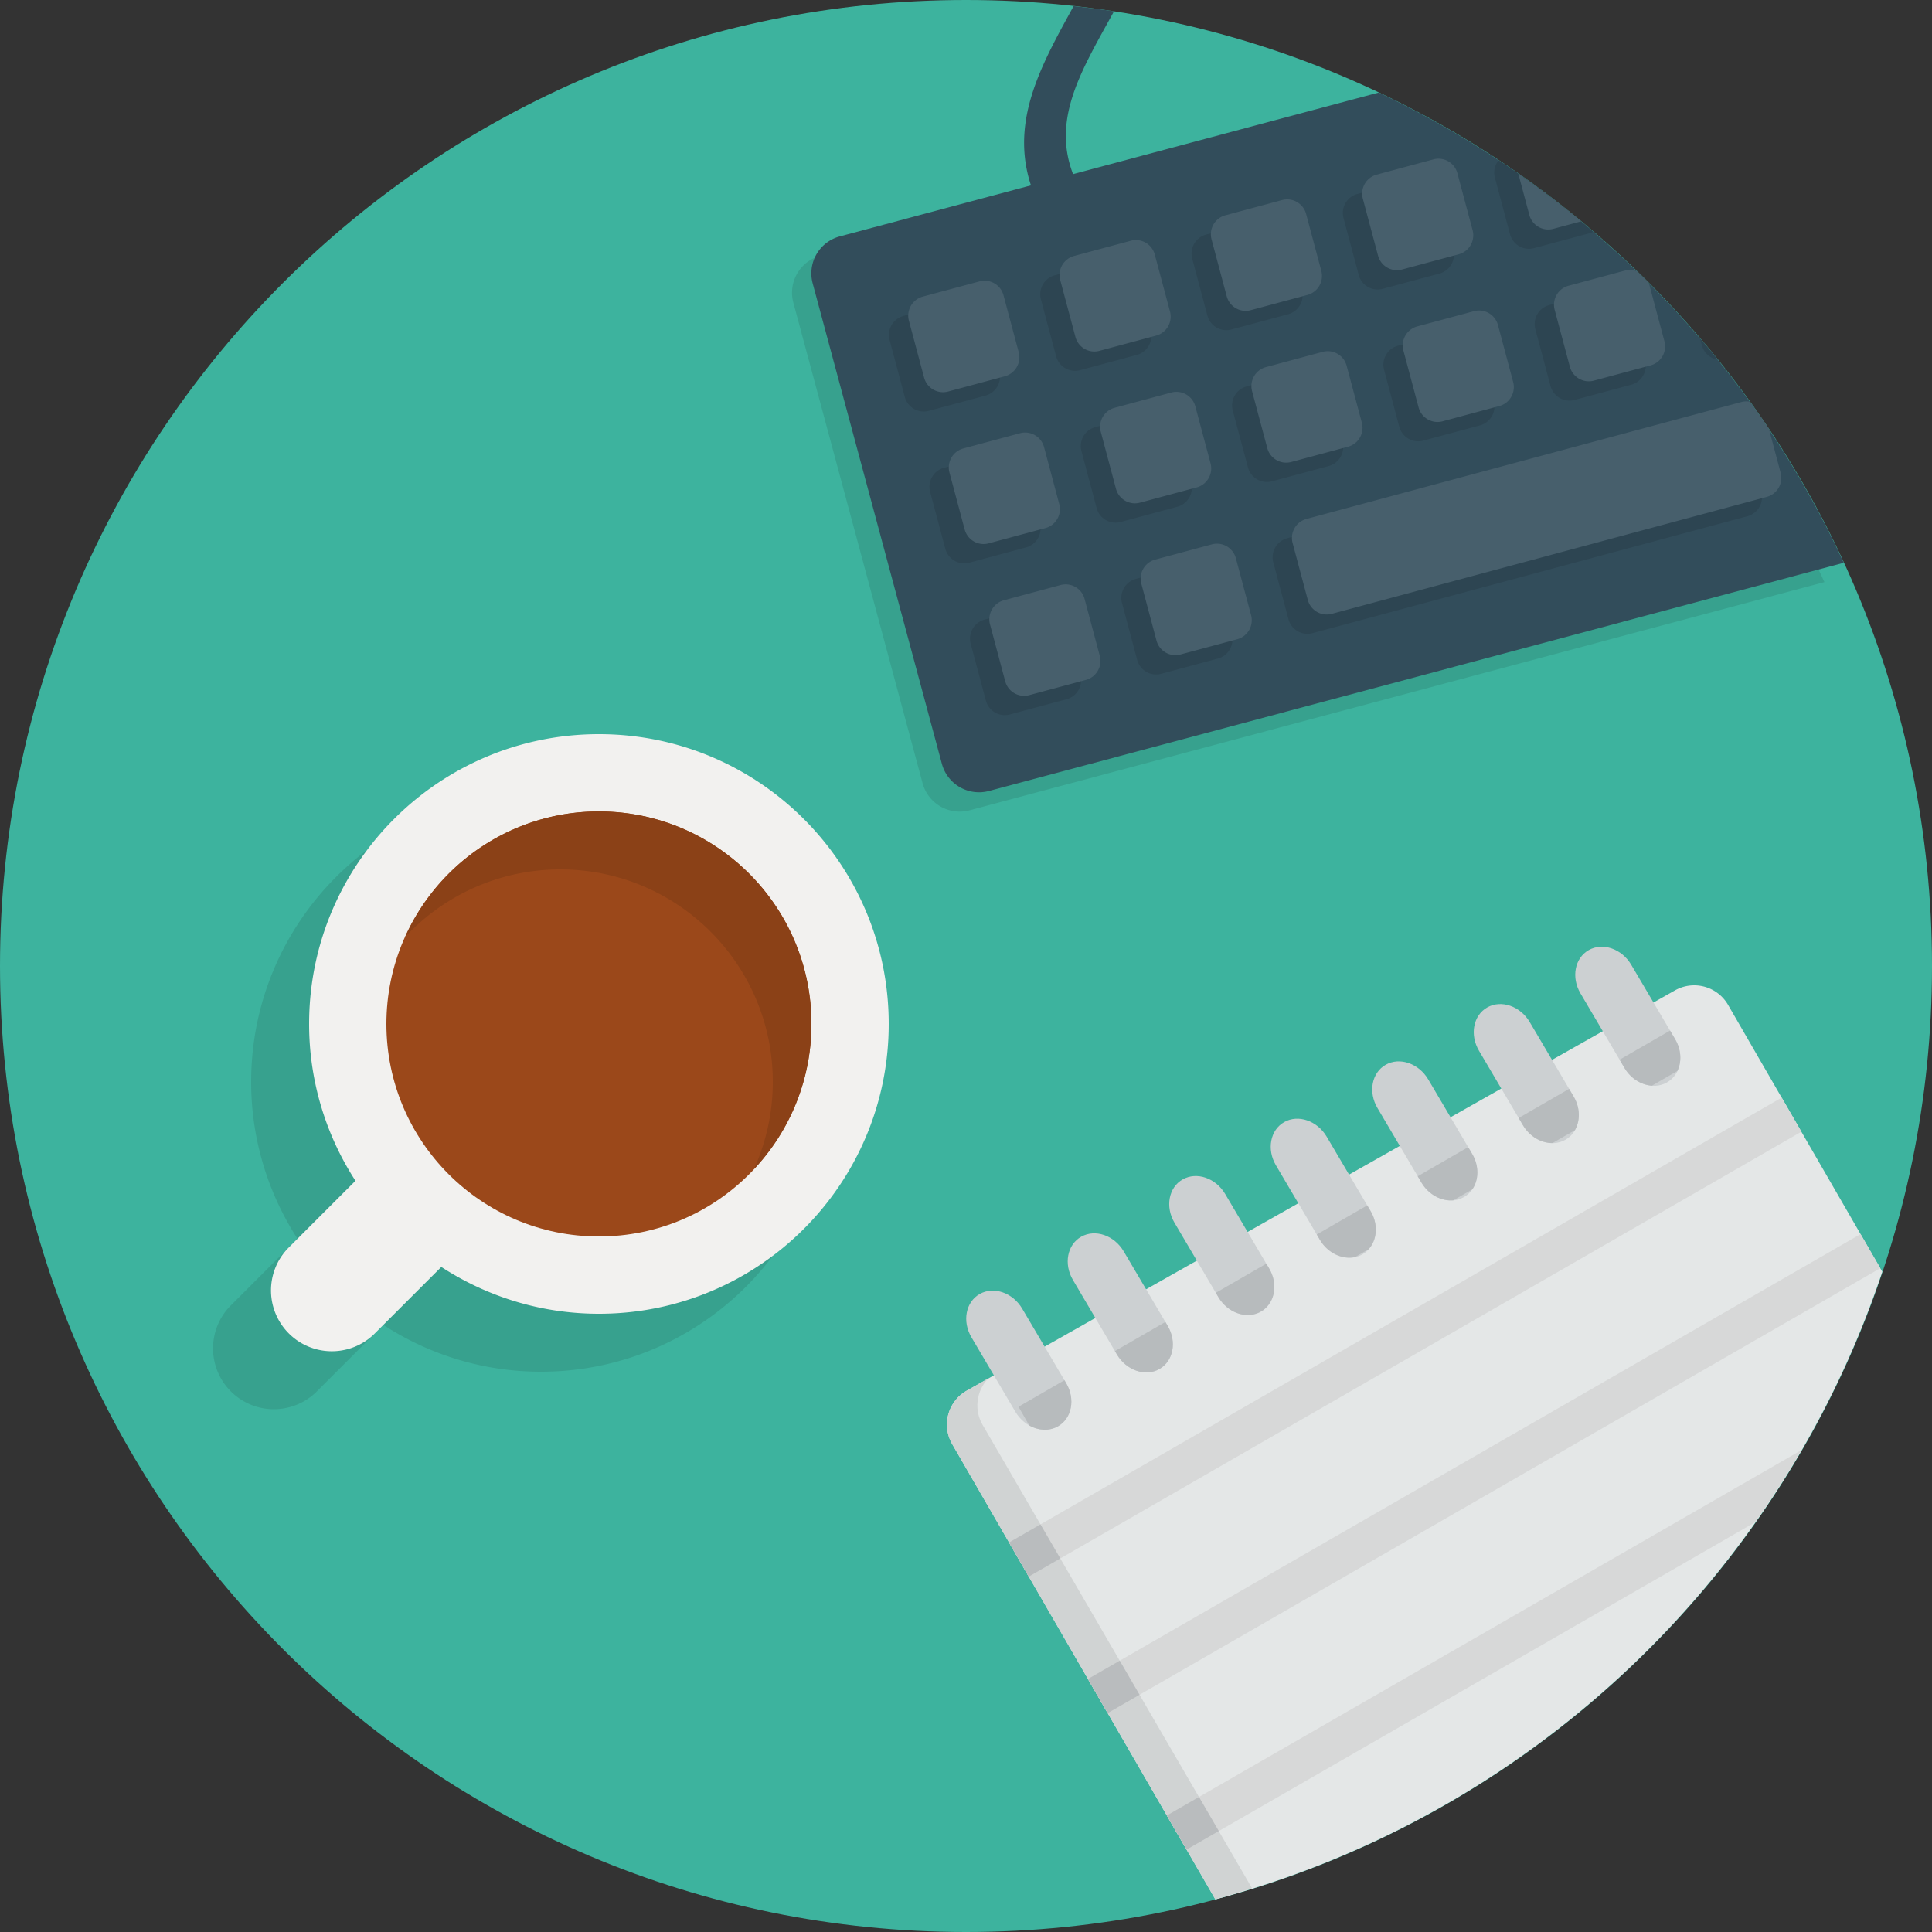
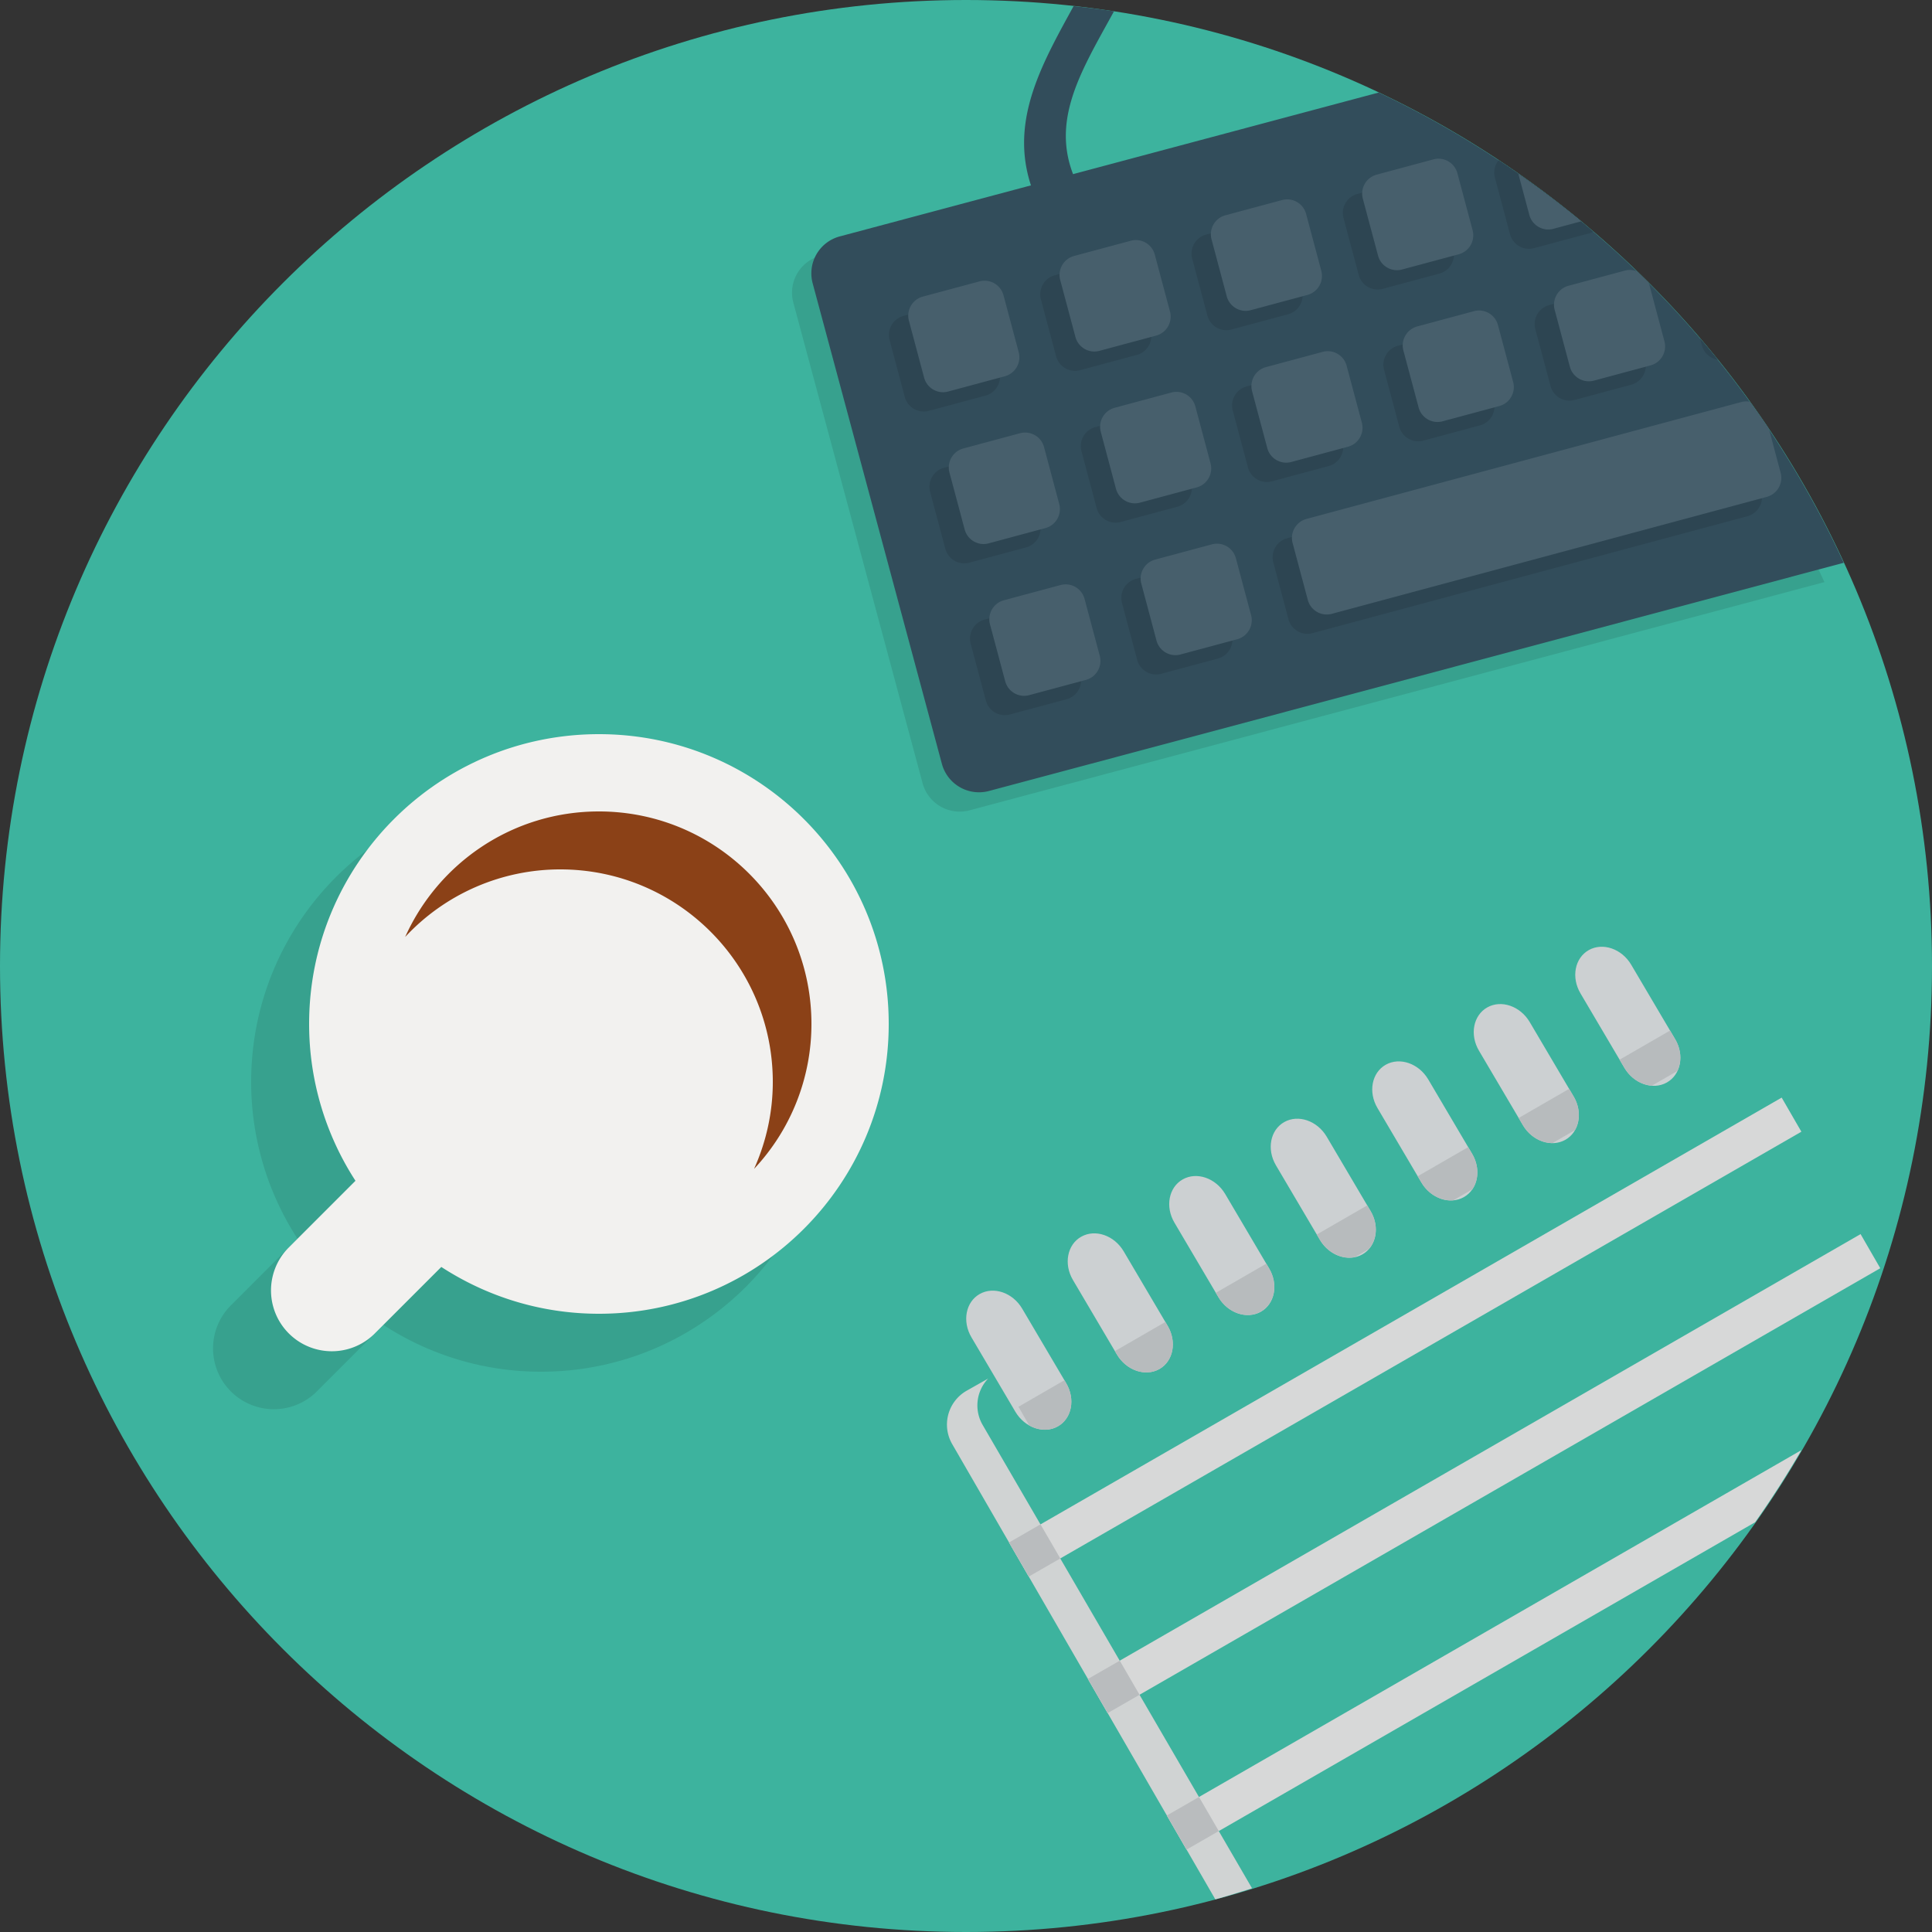
<svg xmlns="http://www.w3.org/2000/svg" width="100" height="100" viewBox="0 0 100 100">
  <rect x="0" y="0" width="100" height="100" fill="#333333" stroke="none" />
  <path fill="#3DB39E" d="M50 0c27.614 0 50 22.386 50 50s-22.386 50-50 50S0 77.614 0 50 22.386 0 50 0z" />
  <path fill="#37A18E" d="M50.189 41.941a1.99 1.99 0 0 1-2.436-1.401l-6.69-24.877a1.98 1.98 0 0 1 1.406-2.427l27.895-7.447a50.18 50.18 0 0 1 24.069 24.34L50.189 41.941zM28 71c-3.011 0-5.809-.896-8.158-2.423l-3.487 3.487a3.148 3.148 0 0 1-4.451-4.451l3.495-3.496A14.907 14.907 0 0 1 13 56c0-8.284 6.716-15 15-15s15 6.716 15 15-6.716 15-15 15z" />
  <path fill="#324D5B" d="M51.189 40.941a1.99 1.99 0 0 1-2.436-1.401l-6.69-24.877a1.98 1.98 0 0 1 1.406-2.427l27.895-7.447a50.18 50.18 0 0 1 24.069 24.34L51.189 40.941z" />
  <path fill="#F2F1EF" d="M31 68c-3.011 0-5.809-.896-8.158-2.423l-3.487 3.487a3.148 3.148 0 0 1-4.451-4.451l3.495-3.496A14.907 14.907 0 0 1 16 53c0-8.284 6.716-15 15-15s15 6.716 15 15-6.716 15-15 15z" />
-   <path fill="#9B481A" d="M31 42c6.075 0 11 4.925 11 11s-4.925 11-11 11-11-4.925-11-11 4.925-11 11-11z" />
-   <path fill="#E4E7E7" d="M62.905 98.311L49.286 74.747a2.017 2.017 0 0 1 .74-2.759l36.655-20.717a2.024 2.024 0 0 1 2.763.74l7.984 13.813c-5.283 15.843-18.27 28.155-34.523 32.487z" />
  <path d="M97.323 65.643l-1.02-1.766-39.991 23.026 1.021 1.767zM52.229 79.838l1.02 1.766 39.99-23.027-1.02-1.765zm38.616-1.047a50.26 50.26 0 0 0 2.396-3.733L60.396 93.969l1.021 1.767 29.428-16.945z" fill="#D7D8D8" />
  <path fill="#CCD0D2" d="M52.908 67.735c-.489-.828-1.473-1.167-2.198-.758s-.917 1.413-.429 2.241l2.274 3.854c.489.827 1.474 1.166 2.198.757.726-.409.918-1.413.429-2.241l-2.274-3.853zm5.254-2.966c-.489-.828-1.473-1.167-2.198-.757-.726.408-.918 1.412-.429 2.24l2.274 3.854c.489.827 1.473 1.166 2.198.757.726-.41.918-1.413.429-2.24l-2.274-3.854zm5.254-2.967c-.489-.828-1.474-1.167-2.198-.757-.726.409-.918 1.412-.429 2.24l2.274 3.854c.489.828 1.473 1.166 2.198.757s.918-1.413.429-2.24l-2.274-3.854zm5.254-2.967c-.489-.827-1.474-1.167-2.198-.757-.726.409-.918 1.412-.429 2.24l2.274 3.854c.488.828 1.473 1.166 2.198.757s.917-1.413.429-2.24l-2.274-3.854zm5.254-2.967c-.489-.827-1.474-1.167-2.199-.757-.725.41-.917 1.412-.428 2.24l2.274 3.854c.488.828 1.473 1.167 2.198.758.726-.41.917-1.413.429-2.24l-2.274-3.855zm5.254-2.966c-.489-.828-1.474-1.168-2.199-.758-.725.41-.917 1.412-.428 2.24l2.274 3.854c.488.828 1.473 1.167 2.198.758.726-.41.917-1.413.429-2.24l-2.274-3.854zm7.528.887l-2.275-3.854c-.488-.828-1.473-1.167-2.198-.758-.725.41-.917 1.413-.428 2.24l2.274 3.854c.488.828 1.473 1.167 2.198.758.726-.41.917-1.413.429-2.24z" />
  <path fill="#8B4117" d="M29 45c6.075 0 11 4.925 11 11 0 1.605-.352 3.126-.97 4.502A10.954 10.954 0 0 0 42 53c0-6.075-4.925-11-11-11-4.47 0-8.309 2.67-10.03 6.499A10.96 10.96 0 0 1 29 45z" />
  <path fill="#D0D3D3" d="M50.857 73.747a2.011 2.011 0 0 1 .289-2.392l-1.12.633a2.017 2.017 0 0 0-.74 2.759L62.905 98.31c.642-.171 1.27-.376 1.901-.572L50.857 73.747z" />
  <path d="M54.88 80.665l-1.026-1.764-1.625.937 1.02 1.766zm8.204 14.11l-1.025-1.763-1.663.957 1.021 1.766zm-4.102-7.054l-1.025-1.764-1.645.946 1.021 1.767z" fill="#B9BCBE" />
  <path d="M65.69 65.655l-.146-.248-2.612 1.508.132.224c.468.792 1.385 1.127 2.099.799l.203-.117c.633-.446.788-1.382.324-2.166zm-12.415 8.128c.472.266 1.025.302 1.479.046.726-.409.918-1.413.429-2.241l-.088-.148-2.379 1.374.559.969zm4.535-3.678c.489.827 1.473 1.166 2.198.757.726-.41.918-1.413.429-2.24l-.117-.198-2.612 1.508.102.173zm28.896-16.316l-.265-.447-2.611 1.508.249.422c.328.557.879.885 1.426.921l1.315-.76c.229-.479.208-1.098-.114-1.644zm-15.762 8.899l-.176-.298-2.612 1.508.161.273c.408.692 1.161 1.034 1.821.893l.7-.404c.443-.49.51-1.289.106-1.972zm10.508-5.932l-.234-.397-2.612 1.508.22.372c.35.593.953.929 1.534.925l1.156-.667c.281-.49.281-1.157-.064-1.741zm-5.254 2.967l-.205-.349-2.612 1.509.19.322c.374.634 1.038.978 1.654.922l.982-.567c.341-.494.358-1.215-.009-1.837z" fill="#B7BBBD" />
  <path fill="#324D5B" d="M55.57.316c-1.885 3.434-3.762 6.73-1.588 10.695l1.941-1.18c-1.792-3.263-.062-5.968 1.738-9.247A51.01 51.01 0 0 0 55.57.316z" />
  <path d="M72.426 22.088c.145.542.7.864 1.241.719l2.937-.79c.541-.145.861-.703.717-1.245l-.787-2.947a1.013 1.013 0 0 0-1.241-.719l-2.937.79a1.019 1.019 0 0 0-.717 1.246l.787 2.946zm-12.867-4.962l-.787-2.947a1.013 1.013 0 0 0-1.241-.719l-2.937.789a1.019 1.019 0 0 0-.717 1.246l.787 2.946c.145.543.7.864 1.241.719l2.937-.789c.541-.145.861-.703.717-1.245zm15.663-4.211l-.787-2.947a1.013 1.013 0 0 0-1.241-.719l-2.937.79a1.017 1.017 0 0 0-.717 1.245l.787 2.947c.145.542.7.864 1.241.719l2.937-.789c.541-.146.861-.704.717-1.246zm12.867 4.962c.106.402.439.68.824.739a48.433 48.433 0 0 0-.921-1.103l.097.364zm-4.965-2.876l-2.938.79c-.54.145-.861.703-.717 1.245l.787 2.947c.146.542.701.864 1.241.719l2.938-.79c.54-.146.861-.703.716-1.245l-.786-2.947a1.013 1.013 0 0 0-1.241-.719zm-36.292 5.546c.146.542.701.864 1.241.719l2.938-.79a1.02 1.02 0 0 0 .717-1.246l-.787-2.947a1.014 1.014 0 0 0-1.241-.719l-2.938.789a1.02 1.02 0 0 0-.717 1.246l.787 2.948zm30.54-11.369l.786 2.947c.146.542.701.864 1.241.719l2.938-.789.129-.064a50.255 50.255 0 0 0-4.895-3.697.998.998 0 0 0-.199.884zM53.109 28.334c.54-.145.861-.703.716-1.245l-.786-2.946a1.015 1.015 0 0 0-1.242-.72l-2.937.79c-.54.146-.861.703-.717 1.245l.787 2.947c.146.542.701.865 1.241.719l2.938-.79zm38.057-2.862l-.787-2.946a1.013 1.013 0 0 0-1.241-.719L66.622 27.86a1.019 1.019 0 0 0-.717 1.246l.787 2.947c.145.542.7.864 1.241.719l22.516-6.053a1.02 1.02 0 0 0 .717-1.247zm-26.572-1.279c.145.543.701.865 1.241.72l2.937-.79c.541-.145.862-.703.717-1.245l-.787-2.947a1.012 1.012 0 0 0-1.24-.719l-2.938.79c-.54.145-.861.702-.717 1.245l.787 2.946zm-10.698 7.088l-2.937.789a1.019 1.019 0 0 0-.717 1.246l.787 2.946c.145.542.7.864 1.241.719l2.937-.789c.541-.146.861-.703.717-1.246L55.137 32a1.013 1.013 0 0 0-1.241-.719zm2.867-4.982c.145.542.7.864 1.241.719l2.937-.79c.541-.146.861-.703.717-1.245l-.787-2.947a1.013 1.013 0 0 0-1.241-.719l-2.937.79a1.017 1.017 0 0 0-.717 1.245l.787 2.947zM67.391 15.02l-.787-2.947a1.014 1.014 0 0 0-1.241-.719l-2.938.789c-.54.146-.861.703-.716 1.246l.786 2.947c.146.542.701.864 1.241.719l2.938-.789a1.02 1.02 0 0 0 .717-1.246zM58.86 34.157c.146.542.701.864 1.242.719l2.937-.789c.541-.146.861-.703.717-1.246l-.787-2.947a1.014 1.014 0 0 0-1.241-.719l-2.938.79c-.54.145-.861.703-.716 1.245l.786 2.947z" fill="#2D4552" />
  <path d="M73.426 21.088c.145.542.7.864 1.241.719l2.937-.79c.541-.145.861-.703.717-1.245l-.787-2.947a1.013 1.013 0 0 0-1.241-.719l-2.937.79a1.019 1.019 0 0 0-.717 1.246l.787 2.946zm2.796-9.173l-.787-2.947a1.013 1.013 0 0 0-1.241-.719l-2.937.79a1.017 1.017 0 0 0-.717 1.245l.787 2.947c.145.542.7.864 1.241.719l2.937-.789c.541-.146.861-.704.717-1.246zm2.936-.79c.146.542.701.864 1.241.719l1.448-.389a50.158 50.158 0 0 0-3.259-2.465l.57 2.135zm-31.326 8.422c.146.542.701.864 1.241.719l2.938-.79a1.02 1.02 0 0 0 .717-1.246l-.787-2.947a1.014 1.014 0 0 0-1.241-.719l-2.938.789a1.02 1.02 0 0 0-.717 1.246l.787 2.948zm36.895-5.502a.989.989 0 0 0-.603-.044l-2.938.79c-.54.145-.861.703-.717 1.245l.787 2.947c.146.542.701.864 1.241.719l2.938-.79c.54-.146.861-.703.716-1.245l-.786-2.947-.062-.125-.576-.55zm-24.168 2.081l-.787-2.947a1.013 1.013 0 0 0-1.241-.719l-2.937.789a1.019 1.019 0 0 0-.717 1.246l.787 2.946c.145.543.7.864 1.241.719l2.937-.789c.541-.145.861-.703.717-1.245zm31.607 8.346l-.607-2.275c-.319-.476-.654-.94-.989-1.405a1.005 1.005 0 0 0-.432.015L67.622 26.86a1.019 1.019 0 0 0-.717 1.246l.787 2.947c.145.542.7.864 1.241.719l22.516-6.053a1.02 1.02 0 0 0 .717-1.247zm-26.572-1.279c.145.543.701.865 1.241.72l2.937-.79c.541-.145.862-.703.717-1.245l-.787-2.947a1.012 1.012 0 0 0-1.24-.719l-2.938.79c-.54.145-.861.702-.717 1.245l.787 2.946zm2.797-9.173l-.787-2.947a1.014 1.014 0 0 0-1.241-.719l-2.938.789c-.54.146-.861.703-.716 1.246l.786 2.947c.146.542.701.864 1.241.719l2.938-.789a1.02 1.02 0 0 0 .717-1.246zM54.896 30.281l-2.937.789a1.019 1.019 0 0 0-.717 1.246l.787 2.946c.145.542.7.864 1.241.719l2.937-.789c.541-.146.861-.703.717-1.246L56.137 31a1.013 1.013 0 0 0-1.241-.719zm-3.724-2.157l2.938-.79c.54-.145.861-.703.716-1.245l-.786-2.946a1.015 1.015 0 0 0-1.242-.72l-2.937.79c-.54.146-.861.703-.717 1.245l.787 2.947c.145.542.701.865 1.241.719zm8.688 5.033c.146.542.701.864 1.242.719l2.937-.789c.541-.146.861-.703.717-1.246l-.787-2.947a1.014 1.014 0 0 0-1.241-.719l-2.938.79c-.54.145-.861.703-.716 1.245l.786 2.947zm-2.097-7.858c.145.542.7.864 1.241.719l2.937-.79c.541-.146.861-.703.717-1.245l-.787-2.947a1.013 1.013 0 0 0-1.241-.719l-2.937.79a1.017 1.017 0 0 0-.717 1.245l.787 2.947z" fill="#475F6C" />
</svg>